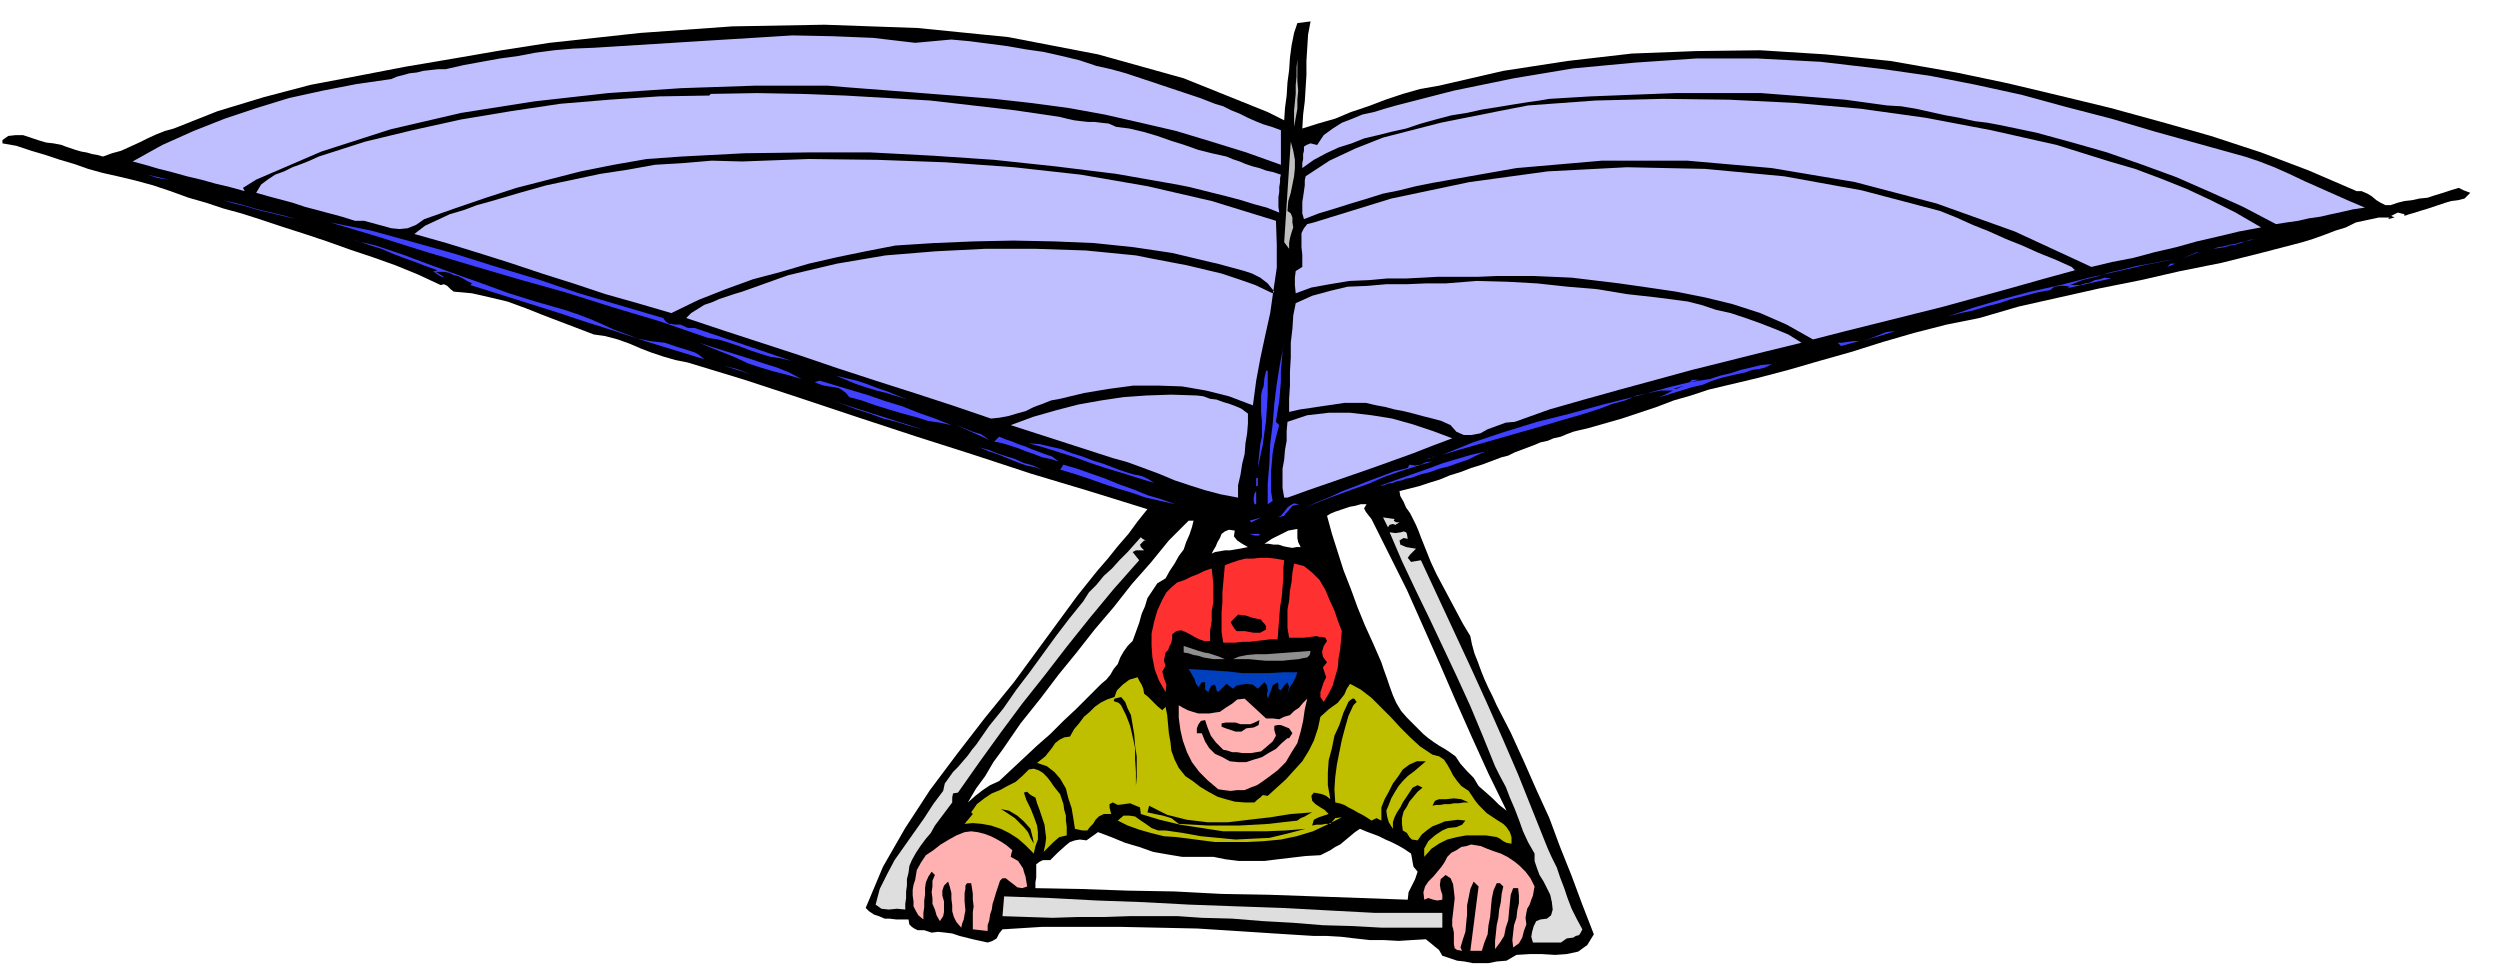
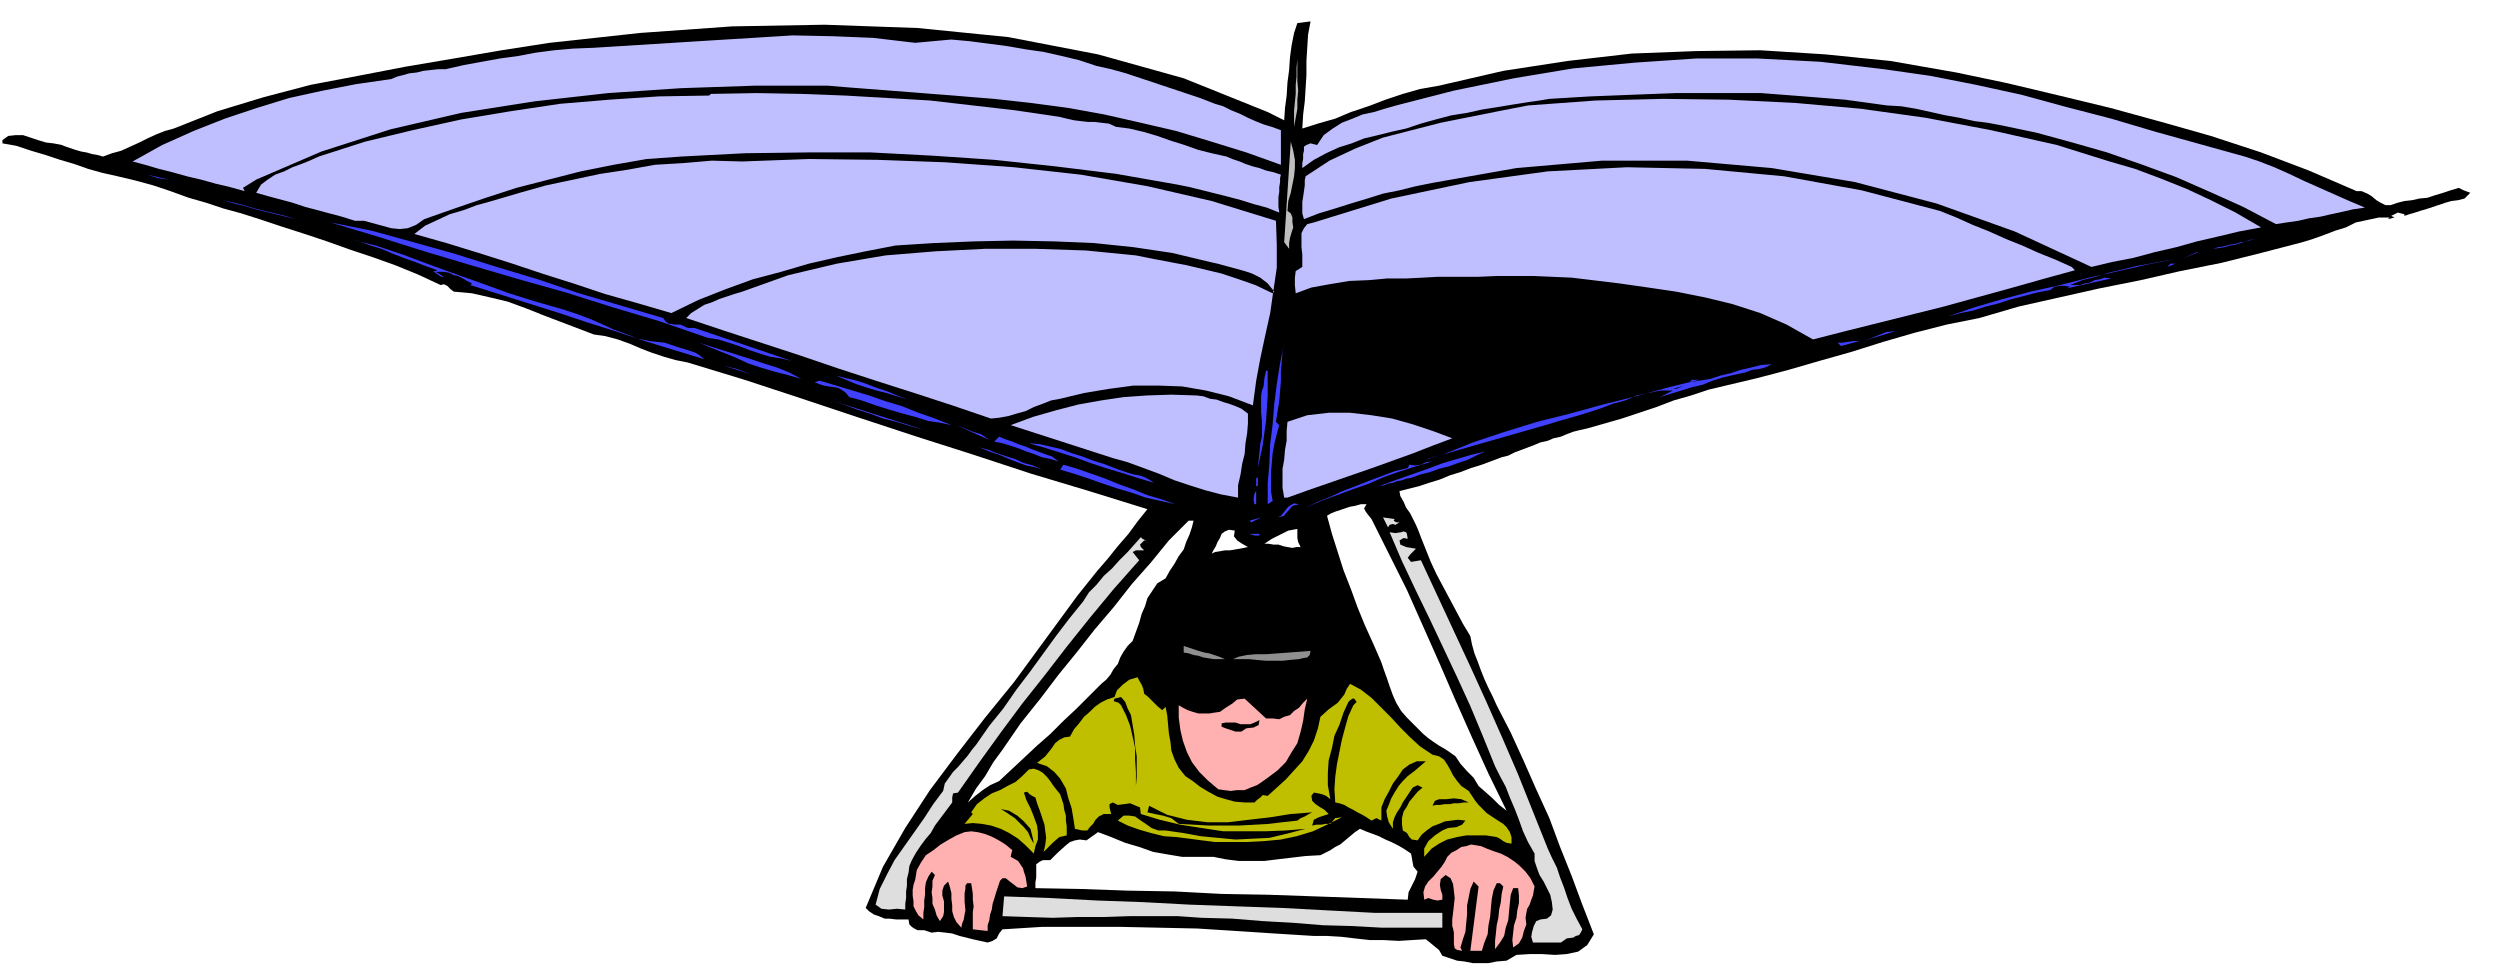
<svg xmlns="http://www.w3.org/2000/svg" width="490.455" height="191.05" fill-rule="evenodd" stroke-linecap="round" preserveAspectRatio="none" viewBox="0 0 3035 1182">
  <style>.brush1{fill:#000}.pen1{stroke:none}.brush2{fill:#bfbfff}.brush3{fill:#bfbfbf}.brush4{fill:#4040ff}.brush5{fill:#dedede}.brush9{fill:#bfbf00}.brush10{fill:#ffb0b0}</style>
  <path d="m2899 266-6 2 3-1 3-1zm86-38-10 3-9 3-10 3-9 3-10 1-9 2-9 1-8 2-9 3h-6l-6-3-5-3-6-5-5-3-7-3h-6l-58-25-58-22-61-20-60-17-62-17-62-15-63-15-62-13-80-14-79-8-79-5-78 1-78 3-78 9-78 12-78 18-23 4-21 6-21 7-21 8-21 7-19 8-21 6-19 6 1-17 2-16 1-16 1-16V74l1-16 1-16 3-16-8 1-8 1-4 12-3 15-2 15-1 15-2 15-1 16-2 15-1 15-20-10-102-41-104-29-109-21-110-11-113-4-112 2-112 8-110 12-58 9-58 10-59 10-57 11-58 11-57 15-56 17-53 21-11 3-10 4-11 5-10 5-11 5-11 5-11 3-11 4-7-2-6-1-7-2-6-1-7-2-6-2-6-2-5-2-10-2-9-1-10-3-9-3-9-3h-9l-9 1-7 5v4l17 3 18 6 17 5 18 6 17 5 17 6 18 5 18 4 21 5 22 6 21 7 22 8 21 6 21 7 22 6 22 7 27 9 28 9 27 9 28 10 27 9 28 10 27 11 28 13 4-1 4 2 4 4 4 3 22 2 22 5 21 5 22 8 20 8 21 8 21 8 21 8 14 2 15 4 14 5 14 6 13 5 15 5 14 4 15 3 69 21 70 23 69 23 70 23 69 22 70 23 70 21 71 22-12 15-11 15-13 15-12 15-13 15-12 15-12 15-11 15-33 45-33 45-35 43-34 44-33 44-30 46-27 47-21 50 4 4 6 4 6 2 7 3h6l8 1h15l1 6 3 3 3 2 4 2h8l9 3 8-1 9 1 8 1 9 3 8 2 8 2 9 2 9 2 6-2 5-3 3-6 4-5 48-3h96l47 1 46 1 47 3 46 3 48 3h16l17 1 17 2 18 2h17l18 1 16-1 17-1 5 4 6 5 5 4 4 7 9 3 9 3 9 1 10 2h19l10-2 12-1 12-7 16-1h15l16 1 14-1 14-3 11-8 8-13-14-36-13-35-14-35-13-35-16-35-15-34-16-35-17-33-5-11-5-10-5-11-4-10-4-11-4-10-3-11-2-10-9-15-8-15-8-15-8-15-8-15-7-15-6-15-6-15-3-8-3-7-4-8-3-6-5-7-3-7-4-7-1-6 12-3 12-3 12-4 13-4 12-5 13-4 13-5 13-4 8-3 8-3 8-3 8-2 8-4 8-3 8-3 8-3 7-3 9-2 7-3 9-2 7-3 8-3 8-2 9-2 21-6 21-6 21-7 21-7 21-8 21-6 21-7 21-5 38-9 38-10 38-11 39-11 38-12 38-11 39-10 40-8 48-14 49-11 49-11 50-10 48-11 50-10 48-12 50-13 13-4 14-5 13-5 13-4 12-6 14-3 14-3h15-2l-2 2 8-2-4-2 8-4 8 2v2l6-2 7-2 6-2 7-2 6-2 6-2 6-2 6-2 7-2 8-1 8-2 7-7-8-3-6-3zM1575 642v11l1 5 3 6h-5l-5 1-6-1-5-1-6-2h-6l-6-1h-5l9-6 10-5 10-5 11-2zm-76 2-1 7 4 5 6 4 7 4-5 1-5 1-6 1-6 1h-6l-6 1-6 1-4 2 2-4 3-5 2-5 3-5 2-5 4-3 5-2 7 1zm-286 304-11 5-9 6-9 7-9 8 10-17 11-15 10-17 11-15 11-16 11-16 12-15 12-15 22-29 22-27 22-28 23-27 22-28 23-26 22-27 24-24h6l-2 8-3 9-4 9-3 9-6 8-5 9-6 9-5 9-10 6-6 9-6 9-3 10-4 9-3 11-4 11-4 11-6 6-5 7-4 7-3 8-5 6-4 7-5 6-6 5-15 15-15 15-16 15-16 16-16 14-16 15-15 14-15 14zm496 144-56-2-56-2-57-2-57-1-57-3-57-1-57-2-55-1v-7l1-6v-16l4-3 4-2h9l9-9 10-9 5-4 6-2 6-1 8 1 14-10 16 6 17 7 17 5 17 6 17 3 18 3h38l15 3 16 2h31l16-2 17-2 17-2 18-1 6-3 6-3 6-4 6-3 6-5 6-5 6-5 6-4 7 3 8 3 8 3 8 4 7 3 8 4 7 4 9 6 1 5 1 6 1 5 5 6-3 9-4 8-4 8-1 9zm120-108-9-7-8-8-9-8-8-7-6-10-8-8-8-9-6-9-7-5-6-4-7-4-6-4-7-5-6-5-6-6-5-5-9-9-7-8-6-10-4-9-4-11-3-9-4-11-3-9-10-23-10-22-9-22-8-22-9-23-7-22-7-22-6-22 5-3 5-2 6-2 6-2 6-2 6-1 7-2h7l-3 5 2 4 3 4 4 5 21 42 22 44 20 45 20 45 19 44 20 45 20 44 22 45z" class="pen1 brush1" />
  <path d="m1155 48 22 2 23 3 23 3 23 4 21 3 22 5 21 5 21 7 18 4 18 5 18 6 18 6 18 6 18 6 18 6 18 7 10 3 10 5 10 4 10 5 9 4 10 4 10 3 11 4v42l-42-15-42-13-43-13-43-10-44-10-44-8-45-6-45-5-25-2-24-2-26-2-25-2-26-2-26-2-26-2-24-2h-89l-89 3-89 6-89 10-89 14-86 20-84 27-79 34-16 10 2 4-18-5-17-4-18-5-17-4-18-5-16-4-17-5-15-4 36-20 38-17 38-15 39-13 39-12 41-9 41-8 42-6 7-3 8-2 7-2 9-1 8-2 9-1 9-1h9l22-5 22-4 22-4 22-3 21-4 23-3 23-2 25-1 48-3 48-3 48-3 49-3 48-3 49 1 49 2 51 6 44-4zm1570 142 18 6 18 7 18 8 19 9 18 8 18 8 18 8 19 8-14 2-13 3-14 3-13 3-14 2-13 3-14 2-13 2-40-21-40-18-41-18-41-15-43-15-42-12-44-12-43-9-16-3-16-2-18-4-17-3-18-4-18-4-18-3-17-1-51-7-50-4-52-4h-104l-52 2-51 2-50 3-6 1-6 1-7 1-7 1-19 3-18 3-19 3-18 4-19 3-19 5-18 5-18 6-18 4-16 4-17 4-15 6-16 5-15 7-15 8-14 10v-6l1-5v-6l1-4v-5l3-2 5-2 8 2 8-12 11-8 11-7 13-5 12-5 14-3 13-4 14-4 70-18 73-15 72-12 75-7 74-5h75l76 4 77 9 56 8 56 11 55 12 55 15 54 14 54 16 54 15 54 15z" class="pen1 brush2" />
  <path d="M1571 154v-20l1-10 1-10v-11l1-10V82l1-10v27l1 11-1 11v11l-2 11-2 11z" class="pen1 brush3" />
  <path d="m1287 142 8 2 9 2 8 1 9 1h8l8 1 9 1 9 4 16 2 17 4 17 5 17 6 16 5 17 6 16 4 18 4 7 3 9 3 7 3 9 3 8 2 8 3 9 2 9 3-1 4v5l-1 6v6l-1 6v12l1 7-15-6-15-4-16-5-15-4-16-4-16-4-16-4-15-3-74-13-73-9-75-8-74-5-76-4h-76l-77 1-77 4-42 3-40 7-40 8-39 10-39 10-37 12-38 13-37 13-10 7-10 4-10 1-10-1-11-3-11-3-11-3h-11l-16-5-15-4-15-4-15-4-15-5-15-4-15-4-14-4 6-10 8-6 9-6 11-4 10-5 11-4 10-4 11-5 56-18 58-14 59-13 60-10 60-9 60-5 60-4 61-1 2-2 56-1 54 1 53 2 52 3 51 3 52 6 52 6 54 8zm1210 34 32 10 32 10 31 9 32 12 30 12 30 14 30 15 31 18-27 5-25 6-26 6-25 7-26 6-26 7-26 5-25 6-93-43-95-34-99-26-101-17-103-9h-103l-104 9-102 18-20 4-20 5-20 4-19 6-20 6-19 6-20 6-18 7-2-7v-14l1-6 1-7 1-7v-6l1-5 29-19 32-15 33-13 35-9 35-9 35-7 35-7 36-7 82-6 82-2 80 1 81 4 79 7 79 11 79 15 80 18z" class="pen1 brush2" />
  <path d="m1563 256 4 3 2 5v6l1 6-2 6-2 7-1 6v7l-6-8 8-122 3 11 2 11v10l-1 10-2 10-2 10-3 10-1 12z" class="pen1 brush3" />
  <path d="m1549 268 1 29v28l-4 27-4 28-6 27-6 28-5 27-4 30-29-11-28-7-29-5-29-1h-30l-30 4-30 5-29 7-11 2-10 4-11 4-10 5-11 3-10 3-11 2-10 1-47-16-46-15-47-15-46-15-47-16-46-15-46-15-45-15 6-6 8-5 8-5 9-3 9-4 9-3 9-3 10-3 56-20 59-14 59-10 61-5 60-3h61l61 2 61 6 20 4 21 4 21 4 21 5 21 5 21 7 20 7 21 10 2-2-8-10-9-7-10-5-9-3-11-3-11-3-11-3-9-2-46-11-47-7-48-5-48-2-50-1-48 1-48 2-47 3-36 7-34 7-35 8-34 10-34 9-33 12-33 13-33 16-41-12-39-11-39-13-38-12-39-13-38-12-39-12-39-11 13-10 15-7 15-7 17-5 16-6 18-5 17-5 17-5 32-9 33-7 33-7 33-5 33-6 34-2 35-3 37 1 81-3 83 1 83 3 83 6 81 9 81 14 78 18 78 24zm966 56 4 4-40 11-39 11-40 11-40 11-40 10-40 10-40 10-39 10-32-18-32-14-34-11-33-8-35-7-34-5-35-5-33-4-25-3-23-1-23-1h-45l-23 1h-49l-18 1-20 1h-23l-22 2-24 1-24 4-22 4-19 7-1-10v-9l1-8 8-5v-15l-1-9v-17l3-6 4-5 8-2 94-29 95-20 95-13 96-5 95 2 96 9 94 17 95 25 20 8 20 9 20 8 20 9 20 8 20 9 20 8 20 9z" class="pen1 brush2" />
-   <path d="m205 218-8-1-6-1-6-2-6-2 26 6zm154 48-12-3-12-3-13-3-12-3-13-4-13-3-13-4-12-3 12 3 13 3 12 3 13 4 12 3 13 3 12 3 13 4zm446 120 3 4 4 3h3l4 1h7l9 4h8l118 40-13-3-13-2-13-4-12-4-13-5-12-4-13-4-13-2-58-20-57-17-57-18-57-16-58-17-57-17-57-18-57-17 50 10 51 14 50 14 51 16 50 15 50 17 51 15 51 15zm-120-10 15 5 16 6 14 6 15 7 14 5 15 6 15 3 18 2 6 2 6 2 6 2 7 2 6 2 6 2 5 3 6 5-36-11-36-11-36-12-35-11-36-12-35-11-35-11-35-11 2-2-6-3-5-3-6-3-5-1-6-3-6-1h-10l10 6h1-4l-5-3-4-3h-4 2l3-1 3-1-14-5-13-5-14-5-13-5-14-6-13-4-14-5-13-3 33 8 33 11 32 12 33 12 31 11 33 12 32 10 35 10zm2056-86-9 1-6 2-6 2-6 2-7 1-6 2-7 1-7 1 6-2 7-1 7-2 7-1 6-2 7-1 7-2 7-1zm-92 24 18-8h2l-20 8zm-6 0-17 3-16 3-17 3-16 4-17 4-16 5-16 4-15 6h12l6-2 6-1 6-3 6-1 6-2 8 1-54 12 2-1 2-1-6-1h-6l-7 1-5 4-16 3-15 4-16 4-15 5-16 4-16 5-15 3-15 4 32-11 34-10 34-9 36-8 35-9 36-8 35-8 36-7zm-12 10 4-4h6l-10 4z" class="pen1 brush4" />
-   <path d="m2049 366 16 4 18 6 18 4 18 6 17 6 18 7 17 7 16 10-45 11-44 11-44 11-44 12-44 12-43 12-42 12-42 15-11 1-11 4-11 4-9 5-11 2h-9l-9-4-7-8-11-5-11-3-12-3-11-3-12-3-11-2-11-3-11-2-13-3h-26l-13 2-14 2-13 2-14 2-13 3v-16l1-16v-17l1-17v-18l2-17 1-16 3-15 20-9 22-6 21-5 24-1 23-2h24l24-1h24l38-3 37 1 36 2 37 4 36 3 36 6 36 4 38 5z" class="pen1 brush2" />
+   <path d="m205 218-8-1-6-1-6-2-6-2 26 6zm154 48-12-3-12-3-13-3-12-3-13-4-13-3-13-4-12-3 12 3 13 3 12 3 13 4 12 3 13 3 12 3 13 4zm446 120 3 4 4 3h3l4 1h7l9 4h8l118 40-13-3-13-2-13-4-12-4-13-5-12-4-13-4-13-2-58-20-57-17-57-18-57-16-58-17-57-17-57-18-57-17 50 10 51 14 50 14 51 16 50 15 50 17 51 15 51 15zm-120-10 15 5 16 6 14 6 15 7 14 5 15 6 15 3 18 2 6 2 6 2 6 2 7 2 6 2 6 2 5 3 6 5-36-11-36-11-36-12-35-11-36-12-35-11-35-11-35-11 2-2-6-3-5-3-6-3-5-1-6-3-6-1h-10l10 6h1-4l-5-3-4-3h-4 2l3-1 3-1-14-5-13-5-14-5-13-5-14-6-13-4-14-5-13-3 33 8 33 11 32 12 33 12 31 11 33 12 32 10 35 10zm2056-86-9 1-6 2-6 2-6 2-7 1-6 2-7 1-7 1 6-2 7-1 7-2 7-1 6-2 7-1 7-2 7-1m-92 24 18-8h2l-20 8zm-6 0-17 3-16 3-17 3-16 4-17 4-16 5-16 4-15 6h12l6-2 6-1 6-3 6-1 6-2 8 1-54 12 2-1 2-1-6-1h-6l-7 1-5 4-16 3-15 4-16 4-15 5-16 4-16 5-15 3-15 4 32-11 34-10 34-9 36-8 35-9 36-8 35-8 36-7zm-12 10 4-4h6l-10 4z" class="pen1 brush4" />
  <path d="M1563 378v12-12zm698 36 9-3 10-4 10-4 11-1-40 12zm-26 6-4-4h5l7-1 7-1h7l-22 6zM973 460l-17-5-16-4-17-5-15-5-15-7-15-6-15-6-14-6 15 5 16 5 16 5 16 5 15 5 16 5 15 6 15 8zm576 52 4 4-3 11-3 12-2 11-1 12-1 11v23l2 12-6 4v-25l2-24 1-24 3-24 2-25 3-24 4-25 5-25-2 11-1 12-1 12v12l-1 12-1 12-2 12-2 13zm-682-72 6 2-6-2zm1284 2-8 4-8 2-8 1-8 3-14 3-13 3-13 4-12 5-13 3-13 4-13 4-13 4 16-8h-15l-15 3-14 3-14 6-15 4-13 5-15 5-13 4-21 6-20 6-21 6-21 6-21 6-21 6-21 6-20 6 37-15 39-13 39-12 40-10 40-11 40-10 40-11 41-10-4 1h-9l-3 3 12-2 13-2 12-4 13-3 12-4 13-3 12-3 13-1zM911 454l-32-10 16 4 16 6zm628-4v30l-1 15-1 16-2 14-2 15-3 14-3 14 1-10 1-9 1-10 2-9v-19l-1-10v-21l1-6 2-5 1-10 2-9h2zm-424 40-13-5-13-4-13-4-12-3-13-4-12-4-12-5-12-5 12 3 13 3 12 4 13 5 12 4 12 5 13 5 13 5zm-194-32 10 2-10-2zm234 58-14-3-14-2-16-5-15-4-17-5-16-5-17-6-15-4-4-5-4-3-5-3-5-1-7-1-6-1-6-2-5-2 6-2 20 6 20 6 20 6 20 7 20 6 20 8 20 7 20 8z" class="pen1 brush4" />
  <path d="m2031 472 14-4-10 4h-4z" class="pen1 brush1" />
  <path d="m969 472 20 6-20-6z" class="pen1 brush4" />
  <path d="M1515 502v12l-1 12-2 12-1 13-3 12-2 13-3 13v15l-21-4-19-5-19-6-18-6-19-8-19-7-19-7-18-5-124-40 27-10 28-8 27-7 28-5 27-4 28-2 30-1 31 1 8 1 8 3 8 1 8 3 7 2 8 3 7 3 8 6z" class="pen1 brush2" />
  <path d="m1135 526-16-5-15-4-16-5-16-4-16-6-16-5-16-6-15-5 126 40z" class="pen1 brush4" />
  <path d="m1763 532-24 9-23 9-25 9-25 9-26 9-26 9-26 9-25 9h-4l-2-12v-23l2-11 1-12 2-11v-12l1-11 24-8 26-3h26l26 3 25 4 25 7 24 8 24 9z" class="pen1 brush2" />
  <path d="m1201 534-40-18 10 4 10 4 10 3 10 7zm-62-6 8 2-8-2zm138 26 8 6-10-3-10-2-10-4-9-3-10-4-9-3-10-3-10-2 6-6 7 3 9 3 7 3 9 3 7 3 8 3 8 3 9 3zm-120-20 6 2-6-2zm196 34 5 2 6 2 6 2 7 2 6 1 6 2 6 3 6 4-20-6-19-6-20-6-18-6-19-7-19-6-19-6-18-5 13 1 13 3 13 3 13 5 13 4 13 5 13 4 13 5zm-88 2-9-3-10-2-11-4-10-4-12-5-12-4-12-5-10-3 10 3 11 3 10 4 12 4 10 3 11 5 11 3 11 5zm538-22-11 5-10 5-12 4-11 4-12 3-11 4-12 3-11 4-6 1-5 2-6 1-5 2-6 1-5 2-6 1-5 2 16-6 17-6 17-6 17-6 16-6 17-5 17-5 17-4zm-56 4-3 1-4 2-5 1-4 2 8-3 8-3zm-8 8-20 6-19 6-20 7-18 8-20 7-19 7-19 7-19 8 15-7 15-6 15-7 16-6 15-6 16-6 16-6 16-4 2-4 7 1 7-1 6-3 8-1zm-312 52-18-4-18-4-17-6-17-5-18-6-17-6-18-6-17-5 4-6 17 5 17 6 17 6 17 7 17 6 17 7 17 5 17 6zm98-32h2v10h-2v-10zm-2 32-1-4v-4l1-5 2-3v16h-2zm54 0-8 2-5 6-3 3-2 3-4 1-4 1 4-2 5-6 3-4 4-3 4-2 6 1zm-46 16-6 3-6 3-2-2 7-2 7-2z" class="pen1 brush4" />
  <path d="m1693 630-1 2 3 2h4l-5 3-3-1-4 1-2 3-6-12 14 2zm-300 16 10 4-10-4zm316 8-5-1-5 3 1 5 7 3 6 1 6 1-3 3-4 4-3 4 4 5 12-2 20 43 20 43 20 43 20 44 19 43 19 44 18 45 18 45 5 11 6 12 4 12 5 13 4 12 5 13 6 12 7 13-2 4-2 3-4 1-3 2-8 1-7 5h-34l-2-7 1-6 2-7 3-6 5-2 8-1 5-4 2-7-1-9-2-9-4-8-4-8-5-8-3-8-3-9v-9l-8-14-6-13-5-14-5-13-6-14-5-13-7-13-6-12-15-37-15-36-16-35-16-34-17-36-17-35-17-36-15-35 7 1 7-1 3-1 3 1 1 2 1 6z" class="pen1 brush5" />
  <path d="M1529 650h-6l-6-2h12v2z" class="pen1 brush4" />
  <path d="M1391 656h-2l-2 2-3 3 1 3 4 4h-10l-4 2 8 10-31 35-29 35-28 35-27 35-27 34-26 35-26 36-26 37-6 1-1 5v6l-3 4-6 8-6 8-6 8-5 9-6 7-6 8-6 9-5 9-3 7-1 8-2 8v8l-1 7v8l-1 7v7l-10-1-10 1-9-1-7-5 5-19 9-18 9-17 12-17 12-17 12-17 11-17 12-16 2-9 5-7 5-7 6-6 6-7 6-7 5-7 5-6 16-23 17-21 16-23 16-21 16-22 16-22 16-21 17-21 7-11 9-9 9-11 10-9 9-10 10-10 8-9 8-9 2 2 4 2z" class="pen1 brush5" />
-   <path d="m1559 680-1 9v12l-1 12-1 12-2 12-1 13-1 13-1 13h-9l-8 1-9 1-8 1h-9l-8 1h-15l-2-13v-24l1-12v-12l1-11 1-11 1-11 8-3 9-3 8-2h9l9-1h9l9 1 11 2zm70 86-1 11-1 11-2 11-1 12-3 10-3 11-5 10-6 10-4-6v-6l2-6 2-6 3-6-2-6-2-6 5-6-5-7-1-6 2-7 4-6-2-4-4-1h-4l-2-1-8 1-8 1h-18l-2-12v-22l2-11 1-12 2-11 1-11 2-11 12 3 10 8 9 9 7 12 5 12 6 13 4 12 5 13zm-160 12h-7l-6-2-6-3-5-3-6-3-5-2-6 1-5 4v5l-1 5-2 4-2 5-3 3-1 5-1 5 2 6-4 7 2 8 3 8-1 9-8-14-5-13-3-15-1-14v-15l3-14 4-14 6-13 5-9 6-6 7-6 9-3 8-4 8-3 8-4 9-3 1 9 1 11v21l-2 11v12l-2 12v12z" class="pen1" style="fill:#ff3030" />
-   <path d="m1537 764-7 4h-8l-11-2h-10l-3-4-2-3-2-4 3-3 6-6 9 1 9 3 10 2 1 2 3 3 2 3v4z" class="pen1 brush1" />
  <path d="M1487 800h-14l-6-1-6-1-6-2-6-1-6-2-6-1v-8l6 2 6 2 6 2 7 2 6 1 6 2 6 2 7 3zm104-10-1 5-3 3-6 1-4 1-11 1-9 1h-20l-11-1-10-1h-19l7-3 10-2 11-1h13l13-1 14-1 13-1 13-1z" class="pen1" style="fill:#8f8f8f" />
-   <path d="m1575 816-2 6-3 6-4 6-3 8 2-8-2-6-4 4-4 6-3-2v-6l-1-2-6 4-2 6-2 5-2 5-1-5 1-5-1-6-3-4-8 8-6-5-7-1-7 1-6 1-4 4-8-6-10 10-2-2-1-4-1-3-4 1-2 3-2 5-4-3v-9h-4l-4 6-3-4-2-6-4-7-3-5 16 1 16 1 16 1 17 2h33l16-1h18z" class="pen1" style="fill:#0040bf" />
  <path d="m1389 842 5 4 6 6 5 5 6 5 4-4 2 10 1 11 1 11 2 11 1 10 4 11 5 10 8 10 9 6 9 7 10 6 11 6 10 3 11 3 12 1h12l3-3 4-3 3-3 6 1 11-10 11-10 10-11 10-11 8-13 6-12 5-15 3-14 10-9 11-8 4-5 4-5 3-7 4-6 13 7 13 10 12 12 12 12 11 12 12 12 12 11 15 10 8 2 6 4 4 6 4 7 3 6 5 7 5 6 9 6 4 6 4 6 4 5 6 6 4 4 6 4 6 4 8 5 4 4 4 6 2 6v8l-6-1-4-2-4-3-4-2-13-2h-24l-11 2-12 3-10 5-9 6-9 10v-10l5-9 8-7 9-6 7-3 10-1 7-3 4-5-9-1-8 1-8 1-7 3-8 3-7 5-6 5-5 7-7-1-3-3-3-5-5-3-1-8v-7l2-8 4-6 3-6 5-6 5-6 6-5-6-3-6 3-4 6-4 6-4 6-3 6-4 6-3 6-2 6v8l-5-8-2-7-1-7 3-7 3-8 4-7 5-8 5-6 6-6 8-6 7-6 7-6h-11l-9 4-8 6-6 9-6 8-5 10-5 9-4 10v16l-6-3-6 3-6-4-5-3-6-3-5-3-6-3-5-3-6-2-5-1-1-16 1-15 2-15 3-15 3-15 4-15 4-14 6-13 2-2 2-2-3-4h-2l-3 2-2 2-6 13-5 15-6 13-3 15-4 15-1 15v15l3 17-5-4-5-2-5-1-5-1-3 4 1 6 4 4 6 4 5 3 5 5-6 2-6 2-6 3-2 7 5-1h6l5-1h6l6-7 8-1-18 9-17 8-20 6-19 4-21 2-20 1h-39l-16-2-15-2-16-2-15-1-16-4-14-4-14-5-12-6 7-6h7l7 1 7 5 6 4 7 5 8 3h9l21 3 22 4 21 2 21 2 20-1 21-1 21-5 23-6-24 2-25 1h-51l-26-4-26-4-25-6-23-7-1-8-5-2-7-3-7 1-8 1-6-3-4 2v4l1 4 1 4h-9l-6 3-4 4-3 5-4 4-3 4h-6l-9-2-2-13-2-12-4-12-3-12-7-12-7-8-9-7-12-4 5-4 5-4 4-5 4-5 4-6 5-4 6-3 7-1 5-9 6-7 6-8 7-6 6-6 7-5 8-4 9-3 3-8 7-7 8-6 10-3 2 4 3 5 2 5 1 6z" class="pen1 brush9" />
  <path d="m1373 868 2 12 2 12 1 13 2 13v25l-1 11v12-29l-1-15v-14l-3-14-3-13-5-13-6-12-3-3-3-1-3-1 1-3 8-2 5 6 3 8 4 8z" class="pen1 brush1" />
  <path d="M1537 872h8l8 1 6-3 7-2 5-5 6-4 5-6 5-5-3 13-2 14-3 13-4 14-7 11-7 12-10 10-12 9-7 5-6 4-8 3-7 3h-9l-8 1-8-1-7-1-13-11-10-10-9-12-6-12-5-14-3-13-2-15v-15l5 3 6 3 6 2 7 2h13l6-1 7-1 7-5 8-5 6-5 9-1 26 24z" class="pen1 brush10" />
-   <path d="m1485 910 5 1 6 2h6l6 1h11l6-1 6-1 7-6 7-6 4-7-2-7v-5l4-1h4l5 2 5 2 4 6-4 6h-2l-7 6-7 7-9 5-8 5-10 3-9 3h-10l-10-1-9-5-9-4-7-7-5-8-2-5-2-5h-6v-6l2-5 3-4 5-1 3 9 4 10 6 8 9 9z" class="pen1 brush1" />
  <path d="M1507 888h-7l-6-2-6-2-5-2v-4l5-1h12l6 2h12l5-2 6-3-1 6-6 3-9 1-6 4z" class="pen1 brush1" />
  <path d="m1287 964 2 6 2 6 1 7 2 7v6l1 7v11l-9 2-7 6-6 6-6 6 2-9 1-8-1-8-1-8-3-9-3-9-3-8-2-7-4-2-3-2-3-3-4 1 3 9 5 10 4 10 4 11 1 8v9l-3 8-2 9-10-10-9-8-11-7-10-5-12-4-11-2-11-1-10 1 10-12-2-2 7-10 9-7 9-6 10-4 9-5 10-5 8-7 8-8 6-1 6 2 5 3 5 5 4 5 4 6 4 5 4 5z" class="pen1 brush9" />
  <path d="M1783 974h-6l-6 1h-6l-5 1h-6l-6 1h-5l-4 1 3-6 5-2h9l9-1 9 1 9 4zm-190 12-4 2-5 3-5 2-4 3-18 2-17 2-18 1-18 1h-37l-18-1-18-1-9-7-10-3-10-2-9-2 2-8 22 11 24 6 25 3h25l25-3 26-3 25-4 26-2zm-342 20 1 4 1 4 1 4 1 6-4-7-3-7-5-6-5-5-6-6-6-4-6-4-5-3 10 2 10 6 8 7 8 9z" class="pen1 brush1" />
  <path d="m1229 1032-1 3-1 5 9 5 6 9 1 4 2 6 1 6 1 6-6 2-6-1-5-4-4-3-5-4h-4l-3 3-3 9-2 6-2 7-2 6-1 7-2 6-1 7-2 6v7l-18-2v-21l1-7-1-8v-7l-1-7-1-6h-5l-2 3v4l-1 5v10l1 11-1 5-1 6-2 5-1 5-6-7-3-6-2-7v-7l-1-8v-7l-2-8-2-6-5 5-2 6v6l2 7v13l-1 5-4 6-4-7-2-7-3-7v-7l-1-7 1-7v-7l3-7-4-4-4 6-3 7-1 7v8l-1 7v8l-1 7v8l-6-5-3-5-3-6v-6l-1-7v-7l1-6 2-6 2-12 5-9 6-9 9-6 9-7 10-6 9-5 10-4 8-1 8 1 8 2 8 3 6 3 7 4 6 4 7 6zm634 44-1 5-1 6-2 5-2 6-3 5-1 5-1 6 1 8-3 8-2 8-4 7-7 5-1-9 1-9 1-9 3-9 1-9 2-9v-9l-1-9h-6l-3 8-1 10-1 10-1 11-3 9-2 10-5 8-6 8v-10l1-9 1-10 2-9 1-10 2-9 1-10 2-9-4-4h-4l-4 9-2 10-1 10-1 12-2 10-1 11-4 10-3 10h-14l10-78-6-6-4 9-2 10-2 10v11l-1 10-1 11-3 9-3 10 1 2 1 2-6-1-3-2-1-5v-14l-1-5-1-3v-8l1-8 1-9 1-9-1-9-1-8-3-7-6-4-6 5-1 7 1 6 2 6v6l-6 1-5-1-6-2-5 2-1-9 2-7 4-6 6-6 5-6 5-6 4-6 3-6 5-5 6-3 6-4 6-1 6-2 6 1 6 1 7 3 8 3 9 3 8 4 9 6 6 5 7 7 6 8 5 10z" class="pen1 brush10" />
  <path d="M1669 1108h82v18h-73l-36-2-36-1-37-3-36-2-37-3-37-1-29-2h-59l-30 1h-32l-31 1-31-1-30-1 2-24 56 2 57 3 56 2 56 3 55 2 57 2 56 3 57 3z" class="pen1 brush5" />
</svg>